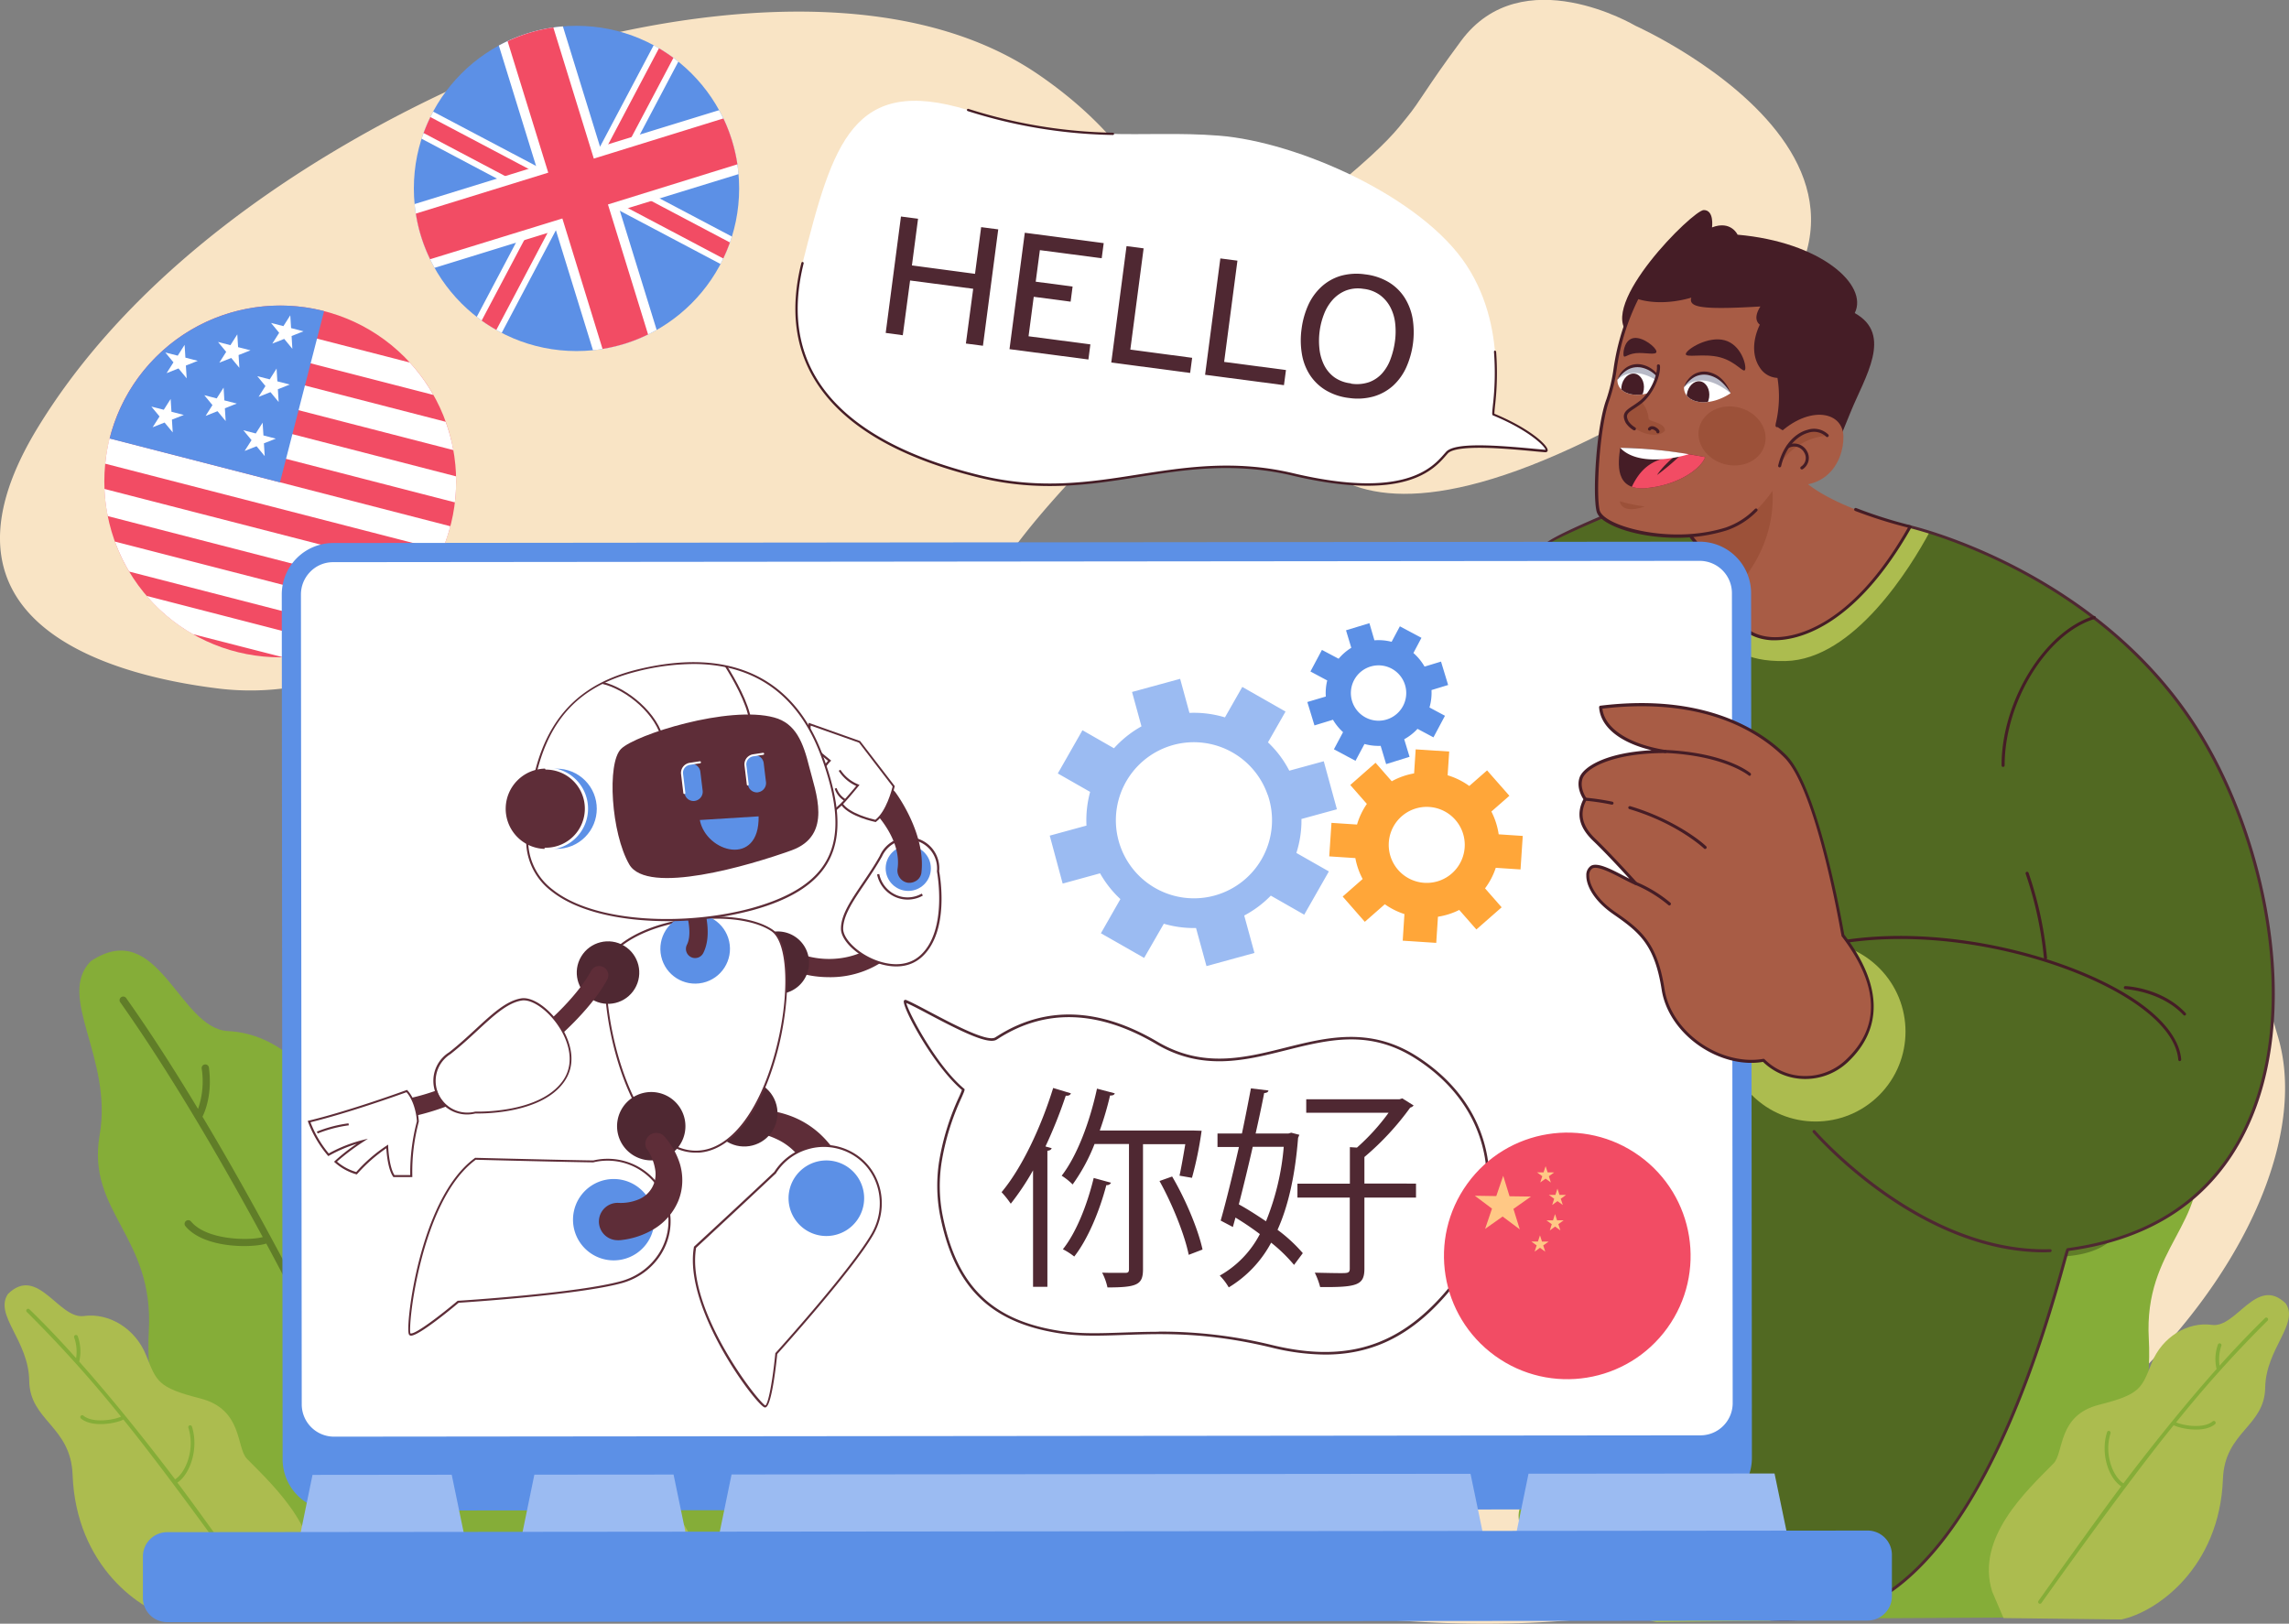
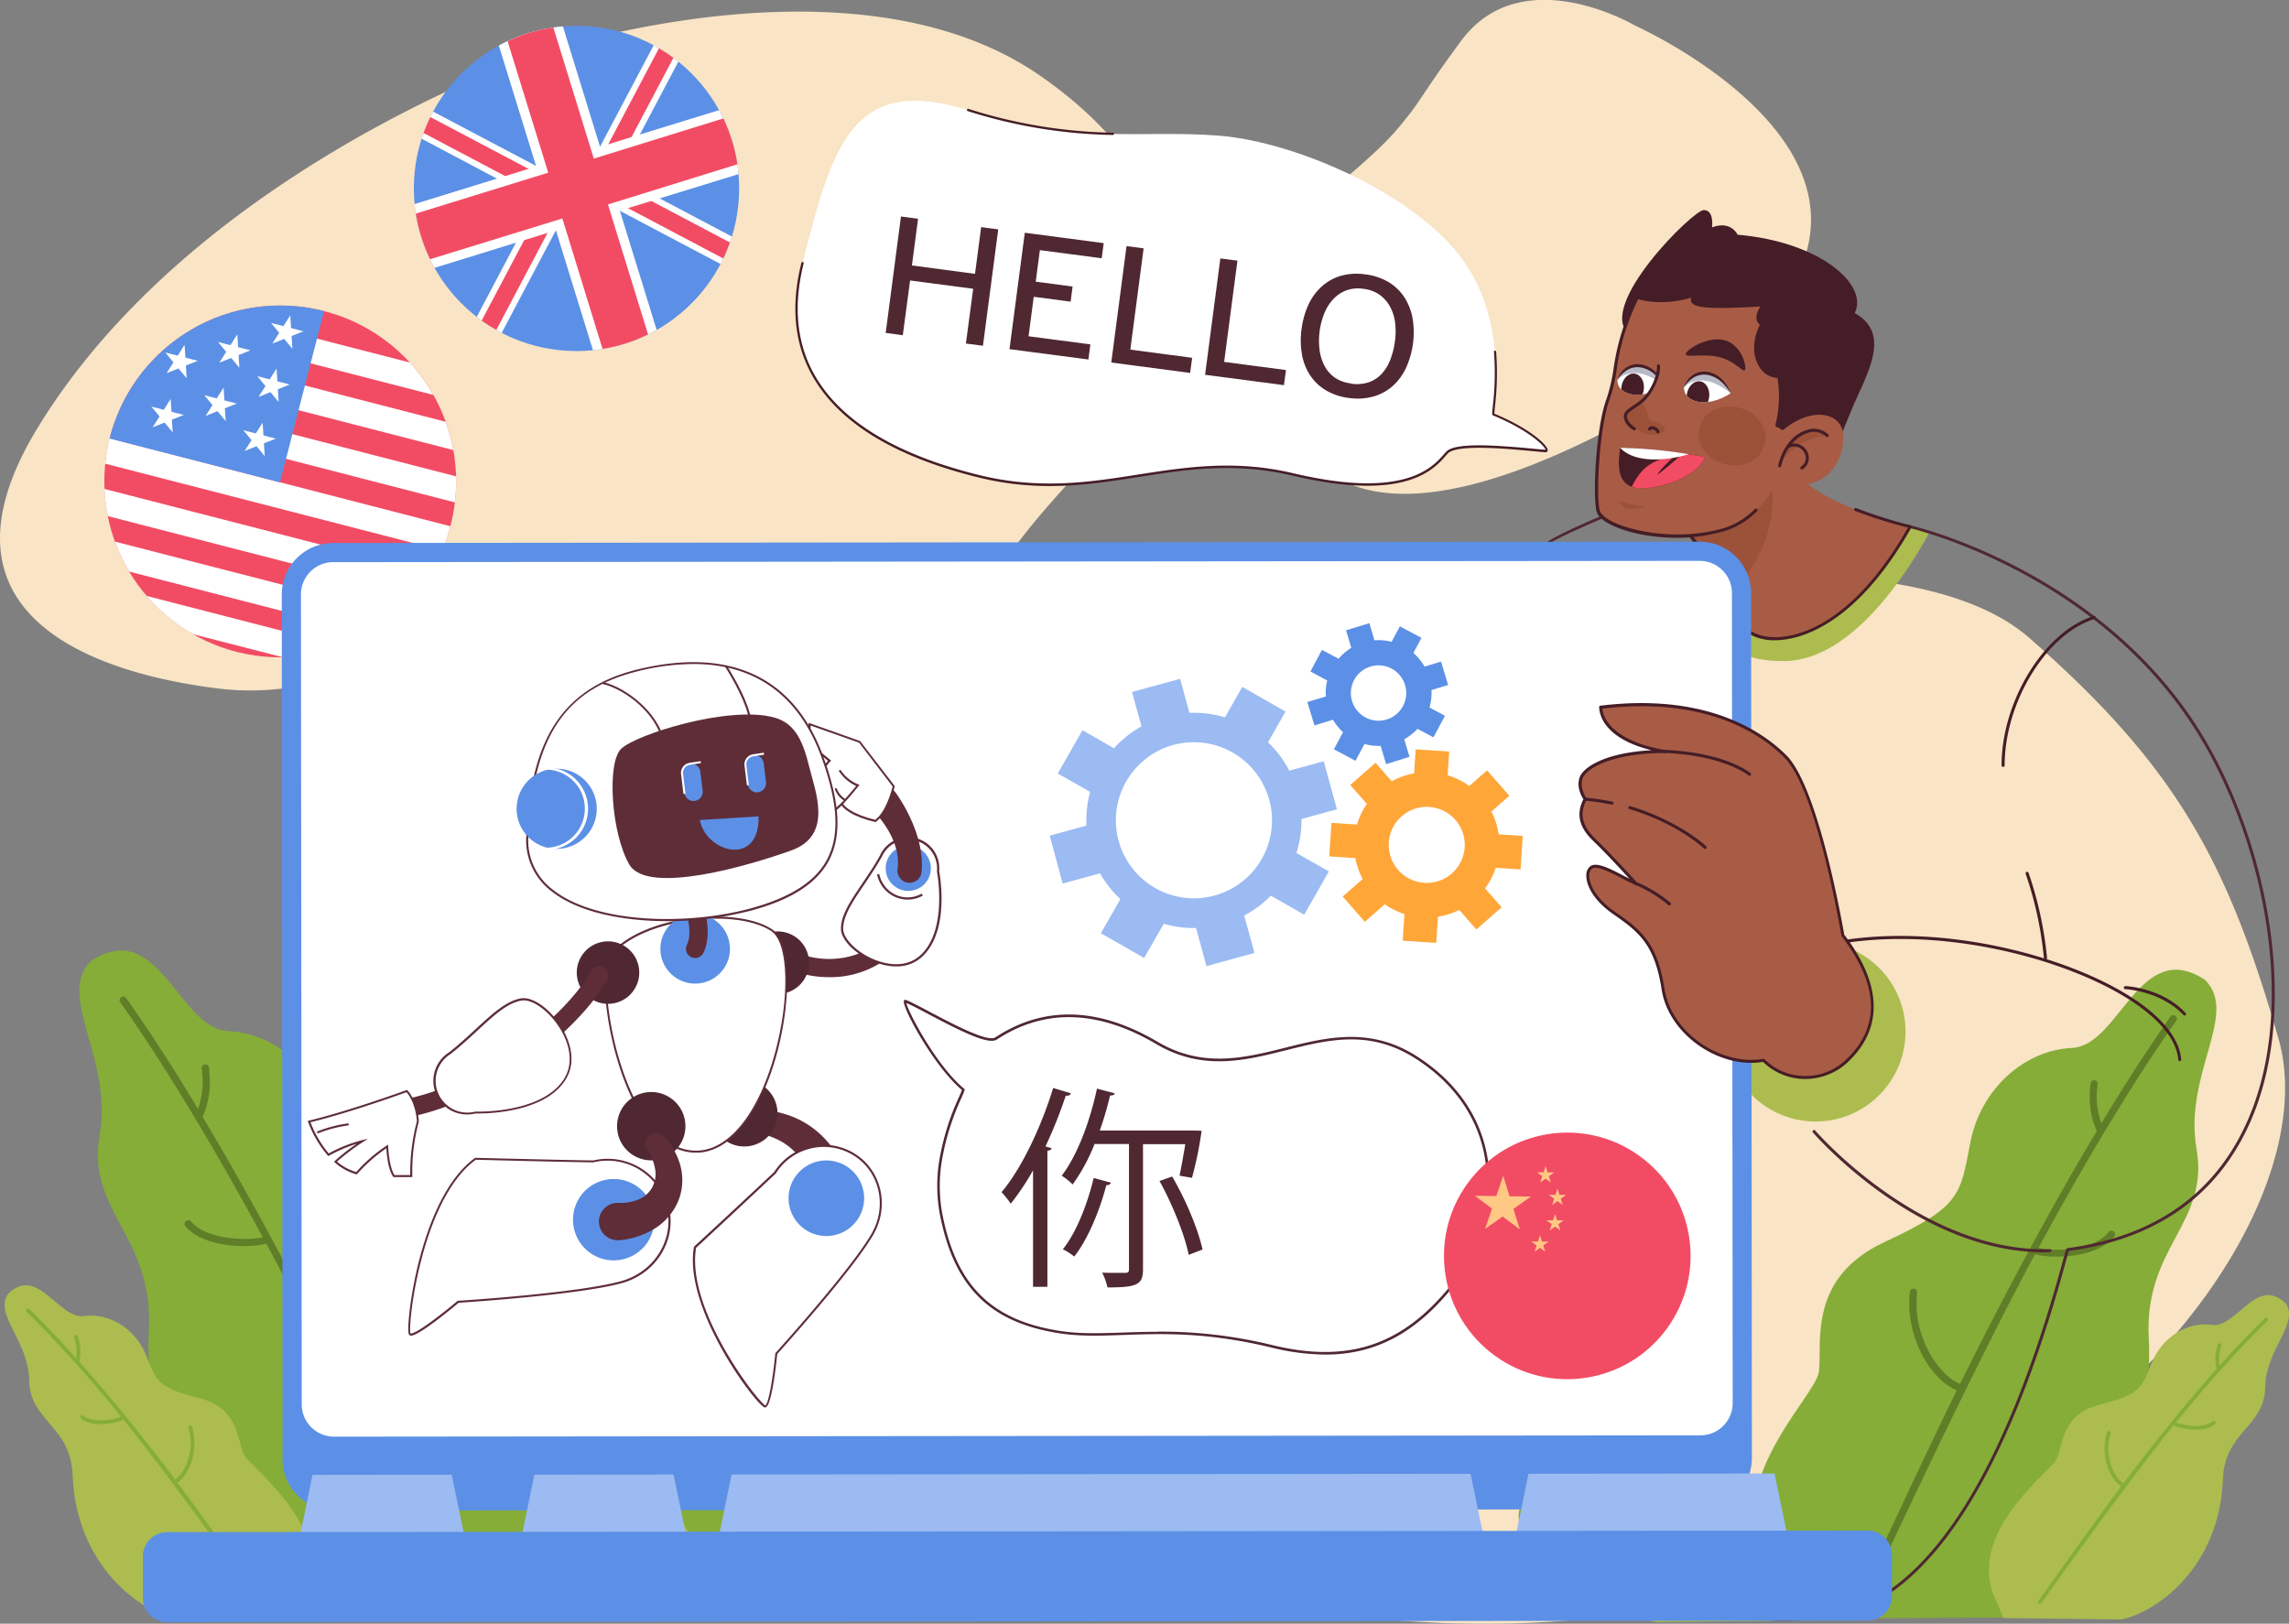
<svg xmlns="http://www.w3.org/2000/svg" viewBox="0 0 626.82 444.71">
  <rect x="0" y="0" width="626.82" height="444.71" fill="#808080" stroke="none" />
  <defs>
    <clipPath id="a">
      <path d="M473.91,107.7c-1.89-4.15-5.52-6.12-8.6-5.35a6.4,6.4,0,0,0-4.17,3.76C461.18,110.45,467.7,111.8,473.91,107.7Z" fill="#fff" />
    </clipPath>
    <clipPath id="b">
      <path d="M455.66,105.66c-1.89-4.15-5.51-6.11-8.59-5.35a6.37,6.37,0,0,0-4.17,3.77C442.94,108.41,449.46,109.76,455.66,105.66Z" fill="#fff" />
    </clipPath>
  </defs>
  <g style="isolation:isolate">
    <g data-name="Layer 2">
      <path d="M79.84,188.23a72.69,72.69,0,0,1-19.15.45c-26.51-3.09-84.15-16.2-50.35-71.56C53.47,46.49,146.69,14.89,146.69,14.89S233-14.85,284.44,20.47C296.3,28.6,304.77,37.34,310.77,46c14.94,21.46,12.41,55.63-5.24,73-21.69,21.37-52.79,56.23-30.83,61.33,32,7.43,115.48-11.15,115.48-11.15s125.23-29.74,165.57,5.57S610,236.08,623.93,284.41s-52.87,141.27-180.88,158-261.57-63.19-261.57-63.19S99.39,323.44,137,286.27c12.82-12.69,19-26.45,21.57-39.08,4.69-23-5.87-46.62-23.22-52.24C120.4,190.13,99.26,185.32,79.84,188.23Z" fill="#f9e4c5" />
      <path d="M368,49.19C343.79,69.56,351.76,105,351.76,105s-.14,63.64,100.56,6.33-4.5-104.29-4.5-104.29-31-18.42-47.72,4.16c-10,13.52-11,16.28-14.92,21.06C382.57,35.5,379.89,39.17,368,49.19Z" fill="#f9e4c5" />
      <path d="M209.59,442.91c-37.42,3-34-21.41-23.6-25.28-14.16-13.16-13.56-26.88-4.34-31.6s25.89,21.79,25.38,36.44C214.19,408.9,221.29,425.89,209.59,442.91Z" fill="#85ad38" />
      <path d="M113,360.49c7.69-7.51,13.08,6.61,19.54,5.69s13.25,3.24,16,10,2.86,8.36,14,11.16,9.23,12.68,12.08,15.57c7.06,7.17,20.73,19.69,16.27,33.94l-2.95,5.93-36.29.34c-9.37-1.93-21.07-12.6-22-36.1-.47-12.57-11-13.83-11.2-24.21S109.37,365.94,113,360.49Z" fill="#acbc4f" />
      <path d="M160.4,394.66a.48.48,0,0,0-.6-.31.48.48,0,0,0-.32.6c1.81,5.78-.81,11.68-3.42,13.3-6.53-8.61-15.42-19.9-24.7-30.33a11.31,11.31,0,0,0-.37-6.53.49.49,0,0,0-.61-.31.49.49,0,0,0-.31.61,11.16,11.16,0,0,1,.5,5.34c-4-4.46-8.06-8.75-12-12.58a.48.48,0,0,0-.67.7,321.26,321.26,0,0,1,24.25,26.93c-1.58.78-7.18,1.82-9.7-.26a.48.48,0,0,0-.61.74c2.81,2.34,8.54,1.33,10.62.42l.3-.15c12.86,15.81,34.91,46.93,35.07,47.15a.47.47,0,0,0,.59.17l.08,0a.48.48,0,0,0,.12-.67c-.1-.14-16-22.54-21.95-30.4C159.9,407,162.21,400.45,160.4,394.66Z" fill="#85ad38" />
      <path d="M443.72,442.7c-19.26,2.12-23.15-10.19-17.23-14.06-10.67-6.21-13.19-14.48-8.11-18.71s19.18,9.94,20.92,19.14C441.86,419.61,453.9,441.45,443.72,442.7Z" fill="#85ad38" />
      <path d="M409.92,360.49c7.69-7.51,13.08,6.61,19.54,5.69s13.25,3.24,16,10,2.85,8.36,14,11.16,9.23,12.68,12.08,15.57c7,7.17,20.73,19.69,16.27,33.94l-3,7.06-31.22.36c-9.37-1.92-26.07-13.75-26.94-37.25-.47-12.57-11-13.83-11.21-24.21S406.27,365.94,409.92,360.49Z" fill="#acbc4f" />
      <path d="M457.3,394.66a.49.49,0,0,0-.61-.31.48.48,0,0,0-.31.6c1.8,5.78-.82,11.68-3.42,13.3-6.53-8.61-15.43-19.9-24.7-30.33a11.26,11.26,0,0,0-.38-6.53.49.49,0,0,0-.61-.31.48.48,0,0,0-.3.61,11.16,11.16,0,0,1,.5,5.34c-4-4.46-8.06-8.75-12-12.58a.48.48,0,1,0-.67.7A319.44,319.44,0,0,1,439,392.08c-1.57.78-7.18,1.82-9.69-.26a.49.49,0,0,0-.68.06.48.48,0,0,0,.07.68c2.81,2.34,8.54,1.33,10.61.42l.31-.15c12.86,15.81,34.91,46.93,35.07,47.15a.47.47,0,0,0,.59.17l.08,0a.48.48,0,0,0,.12-.67c-.1-.14-16-22.54-21.95-30.4C456.8,407,459.11,400.45,457.3,394.66Z" fill="#85ad38" />
      <path d="M286.49,443c-6.59.45-14.36,2.2-18.43-.22-11.27-6.7-10.65-23.55-3.09-26.38-14.06-13.06-15.06-26.47-5.91-31.15s25.7,21.63,25.2,36.17C291.36,408,298.1,426.13,286.49,443Z" fill="#85ad38" />
      <path d="M301.42,444c-16,1.09-20.34-15-13.72-17.5-9.05-8.4-9.69-17-3.8-20s16.53,13.92,16.2,23.27C304.67,421.07,308.89,433.13,301.42,444Z" fill="#acbc4f" />
      <path d="M268.53,443.19c8.12-27.47-7-47.51-17.74-39.39-4.31-23-17.49-32.81-28.29-26.42S228.07,418,243.41,427c-14.25-1.12-11.36,12.07,5.79,16.43C254.36,444.72,260.88,443.7,268.53,443.19Z" fill="#acbc4f" />
      <path d="M603.89,268.43c-18-12-23.39,18-36.52,18.59s-25,11.38-27.79,25.8-2.51,17.61-23.46,27.33-17.2,27.21-18,35.33S465,409.67,487,443.35l71.54-.38c17.81-7.33,31.33-51,29.89-76.24s16.63-31.5,13.07-52.07S613.15,277.84,603.89,268.43Z" fill="#85ad38" />
      <path d="M523,353.81a1,1,0,0,1,1.07-.86A1,1,0,0,1,525,354c-1.4,12.1,6,22.79,11.75,25,9.68-19.47,23-45.15,37.46-69.25-.72-1.43-2.65-6.07-1.71-13.06a1,1,0,0,1,1.09-.83,1,1,0,0,1,.83,1.09,22.21,22.21,0,0,0,1,10.74c6.24-10.33,12.66-20.34,19.05-29.39a1,1,0,0,1,1.58,1.12c-13.1,18.55-26.32,41.14-37.83,62.36,3.41,1,14.88.92,19.07-4.14a1,1,0,1,1,1.49,1.24c-4.69,5.67-16.4,5.83-20.84,4.81-.24-.06-.46-.12-.66-.19-19.49,36.11-46.85,95.69-47.08,96.2a1,1,0,0,1-1.1.55l-.19-.07a1,1,0,0,1-.48-1.28c.14-.31,18.64-40.37,27.43-58.13C528.62,377.91,521.62,365.92,523,353.81Z" fill="#607d28" />
      <path d="M625.92,357c-7.95-7.76-13.51,6.82-20.19,5.87s-13.68,3.35-16.48,10.35-3,8.64-14.44,11.53-9.54,13.1-12.48,16.08c-7.28,7.4-21.41,20.34-16.8,35.06l3.12,7.28,32.26.38c9.67-2,26.91-14.2,27.82-38.48.48-13,11.4-14.29,11.57-25S629.68,362.58,625.92,357Z" fill="#acbc4f" />
      <path d="M577,392.24a.49.49,0,0,1,.62-.32.5.5,0,0,1,.33.62c-1.87,6,.84,12.06,3.53,13.73,6.74-8.89,15.93-20.55,25.51-31.32a11.76,11.76,0,0,1,.39-6.75.5.5,0,0,1,.94.32,11.49,11.49,0,0,0-.51,5.51c4.13-4.61,8.33-9,12.41-13a.5.5,0,1,1,.7.71,330.93,330.93,0,0,0-25,27.82c1.63.81,7.42,1.89,10-.27a.5.5,0,0,1,.7.07.49.49,0,0,1-.06.7c-2.91,2.41-8.83,1.37-11,.43l-.31-.15c-13.29,16.33-36.06,48.47-36.22,48.7a.5.5,0,0,1-.61.17l-.09-.05a.51.51,0,0,1-.12-.69c.1-.15,16.54-23.29,22.67-31.4C577.49,404.93,575.11,398.22,577,392.24Z" fill="#85ad38" />
      <path d="M24.86,263.25c18.56-12.31,24.08,18.52,37.6,19.15S88.17,294.11,91.07,309s2.58,18.13,24.15,28.13,17.71,28,18.57,36.38,34.11,35.2,11.38,69.87L71.51,443c-18.33-7.54-32.24-52.46-30.76-78.49S23.62,332,27.29,310.85,15.33,273,24.86,263.25Z" fill="#85ad38" />
      <path d="M108.12,351.16a1,1,0,1,0-2,.23c1.44,12.46-6.18,23.46-12.11,25.75-10-20.05-23.71-46.48-38.56-71.3.73-1.47,2.72-6.25,1.76-13.45a1,1,0,0,0-1.13-.85,1,1,0,0,0-.85,1.12,22.9,22.9,0,0,1-1,11.06c-6.42-10.64-13-20.94-19.61-30.26A1,1,0,1,0,33,274.61c13.49,19.11,27.1,42.36,38.95,64.21-3.51,1-15.32.94-19.63-4.27a1,1,0,0,0-1.54,1.28c4.83,5.84,16.89,6,21.45,4.95a6.43,6.43,0,0,0,.68-.19c20.08,37.17,48.24,98.52,48.48,99a1,1,0,0,0,1.13.56,1.06,1.06,0,0,0,.19-.06,1,1,0,0,0,.5-1.33C123,438.48,104,397.24,94.93,379,102.36,376,109.56,363.63,108.12,351.16Z" fill="#607d28" />
      <path d="M2.18,354.39c8.18-8,13.91,7,20.79,6.05s14.08,3.44,17,10.65S43,380,54.8,383s9.82,13.49,12.84,16.56c7.51,7.62,22,20.94,17.3,36.09l-3.21,7.5-33.21.39c-10-2.05-27.71-14.62-28.64-39.61C19.38,390.52,8.14,389.18,8,378.15S-1.7,360.19,2.18,354.39Z" fill="#acbc4f" />
      <path d="M52.57,390.73a.53.53,0,0,0-.65-.34.51.51,0,0,0-.33.64c1.92,6.15-.87,12.42-3.64,14.14C41,396,31.55,384,21.69,372.92a12.08,12.08,0,0,0-.4-6.94.52.52,0,0,0-.65-.33.52.52,0,0,0-.33.65,11.62,11.62,0,0,1,.53,5.68c-4.25-4.75-8.57-9.31-12.78-13.38a.51.51,0,0,0-.71.74A340.62,340.62,0,0,1,33.13,388c-1.67.83-7.63,1.94-10.3-.28a.51.51,0,0,0-.72.07.52.52,0,0,0,.06.72c3,2.49,9.09,1.42,11.29.45l.33-.16c13.67,16.81,37.12,49.9,37.29,50.14a.5.5,0,0,0,.62.17l.09,0a.51.51,0,0,0,.13-.71c-.11-.15-17-24-23.34-32.33C52,403.79,54.49,396.88,52.57,390.73Z" fill="#85ad38" />
      <path d="M423.1,123.55c-5.41-.4-24-2.77-26.89.46s-9.88,13.58-42.19,6-53,8.56-85.74.55-56.86-25.43-48.53-58.41,13.8-51.67,45.38-42,46.9,5.3,68.62,7S389.44,54,401.64,72.72s6.56,40.66,7.36,40.83C420.39,118.26,425,123.69,423.1,123.55Z" fill="#fff" />
      <path d="M304.83,36.35a.3.3,0,0,1,.24.31.31.31,0,0,1-.32.31A138.41,138.41,0,0,1,265,30.42a.31.31,0,0,1-.2-.39.31.31,0,0,1,.39-.21,137.73,137.73,0,0,0,39.55,6.53Z" fill="#451d26" />
      <path d="M409.46,96.06a.31.31,0,0,1,.24.28,77.57,77.57,0,0,1-.31,14.89c-.09.92-.18,1.79-.16,2.09,10,4.16,14.88,8.85,14.58,10.11,0,.11-.15.47-.73.43-.81-.06-1.93-.16-3.24-.29-6.82-.64-21-2-23.4.65l-.47.53c-3.33,3.83-11.14,12.81-42,5.52-16-3.77-29.31-1.66-42.23.37-13.24,2.09-26.92,4.24-43.52.19-22.57-5.51-37.78-14.58-45.23-27-5.41-9-6.59-19.69-3.53-31.84a.32.32,0,0,1,.38-.23.31.31,0,0,1,.23.38c-3,12-1.86,22.54,3.46,31.37,7.35,12.22,22.44,21.19,44.84,26.66,16.47,4,30.1,1.88,43.28-.2,13-2,26.4-4.15,42.47-.36,30.51,7.21,38.14-1.57,41.4-5.32l.48-.54c2.38-2.64,13.6-1.82,23.92-.85,1.31.12,2.42.23,3.23.29h.08c-.06-.81-4.29-5.25-14.33-9.4h0c-.37-.08-.32-.48-.1-2.67a76.47,76.47,0,0,0,.31-14.78.31.31,0,0,1,.29-.33A.27.27,0,0,1,409.46,96.06Zm-.31,17.23a.19.19,0,0,0-.09,0Zm14.1,9.94Z" fill="#451d26" />
      <path d="M242.54,91.18l4.18-31.88,4.68.61L249.72,72.7,267,75l1.68-12.79,4.68.61-4.19,31.88-4.67-.61,2-15-17.28-2.27-2,15Z" fill="#4f2832" />
      <path d="M280.63,63.75l21.61,2.84-.55,4.14-16.93-2.22-1.14,8.64,10.1,1.33-.54,4.14-10.1-1.33L281.66,92.1l16.93,2.22-.54,4.14-21.61-2.83Z" fill="#4f2832" />
      <path d="M304.31,99.29l4.18-31.88,4.68.61-3.64,27.73L326.46,98l-.55,4.14Z" fill="#4f2832" />
      <path d="M330,102.65l4.18-31.87,4.68.61-3.64,27.73,16.93,2.23-.55,4.14Z" fill="#4f2832" />
      <path d="M369.42,109a16,16,0,0,1-6.47-2.18,13.53,13.53,0,0,1-4.29-4.19,15.15,15.15,0,0,1-2.16-5.74,22.56,22.56,0,0,1-.08-6.78,23,23,0,0,1,1.82-6.53,15.44,15.44,0,0,1,3.58-5,13.49,13.49,0,0,1,5.23-3,16,16,0,0,1,6.81-.43,16.17,16.17,0,0,1,6.48,2.17,13.38,13.38,0,0,1,4.31,4.22,15.76,15.76,0,0,1,2.19,5.76,23.66,23.66,0,0,1-1.75,13.32,15.53,15.53,0,0,1-3.59,5,13.66,13.66,0,0,1-5.26,2.94A16.2,16.2,0,0,1,369.42,109Zm.51-3.93a10.33,10.33,0,0,0,5-.41,8.85,8.85,0,0,0,3.57-2.43,12,12,0,0,0,2.29-3.91A22.47,22.47,0,0,0,382,93.43a20.11,20.11,0,0,0,.06-4.84,12.41,12.41,0,0,0-1.29-4.38,9.83,9.83,0,0,0-2.83-3.36,9.45,9.45,0,0,0-4.59-1.74,9.28,9.28,0,0,0-4.87.5,9.71,9.71,0,0,0-3.56,2.52,12.76,12.76,0,0,0-2.35,3.9,19.83,19.83,0,0,0-1.2,4.69,20.1,20.1,0,0,0-.05,4.84,13.06,13.06,0,0,0,1.26,4.4,9.31,9.31,0,0,0,2.79,3.35A9.52,9.52,0,0,0,369.93,105Z" fill="#4f2832" />
      <circle cx="157.87" cy="51.61" fill="#5c90e6" r="44.54" />
      <path d="M200.42,64.79,168.35,47.86,164.57,55,197.31,72.3A45.18,45.18,0,0,0,200.42,64.79Z" fill="#fff" />
      <path d="M199.88,66.41,167.56,49.34l-2.21,4.18,32.71,17.27A46.45,46.45,0,0,0,199.88,66.41Z" fill="#f24c64" />
      <path d="M130.56,86.78a44.52,44.52,0,0,0,6.83,4.38l19.17-36.31-7.14-3.78Z" fill="#fff" />
      <path d="M135.92,90.35l19.16-36.29-4.18-2.21-19,35.95A45.1,45.1,0,0,0,135.92,90.35Z" fill="#f24c64" />
      <path d="M115.46,38,144.93,53.6l3.77-7.15L118.62,30.57A44.63,44.63,0,0,0,115.46,38Z" fill="#fff" />
      <path d="M116,36.43l29.71,15.69,2.21-4.18L117.86,32.06A46.58,46.58,0,0,0,116,36.43Z" fill="#f24c64" />
      <path d="M179,12.4,163.4,41.91l7.15,3.78,15.21-28.81A44.18,44.18,0,0,0,179,12.4Z" fill="#fff" />
      <path d="M180.45,13.22,164.88,42.7l4.18,2.2,15.35-29.06A46.74,46.74,0,0,0,180.45,13.22Z" fill="#f24c64" />
      <path d="M154.14,7.23a44.51,44.51,0,0,0-17.54,5.24L146.84,45.6,113.53,55.89a45,45,0,0,0,1.79,8.87,44.55,44.55,0,0,0,3.68,8.6l33.24-10.27,10.14,32.83a44.16,44.16,0,0,0,17.44-5.56L169.73,57.69l32.51-10a45.18,45.18,0,0,0-1.81-9.18,44.73,44.73,0,0,0-3.53-8.33L164.32,40.2Z" fill="#fff" />
      <path d="M151.52,7.52A44.47,44.47,0,0,0,139,11.29l11.13,36L113.87,58.5a43.89,43.89,0,0,0,1.45,6.26A45.47,45.47,0,0,0,117.78,71L154,59.84l11,35.73a46.88,46.88,0,0,0,6-1.4,45.16,45.16,0,0,0,6.47-2.57L166.48,56,201.93,45a45.3,45.3,0,0,0-1.5-6.56,43.92,43.92,0,0,0-2.34-6l-35.48,11Z" fill="#f24c64" />
-       <path d="M466.64,288.23c.87,28-61.23,164.6,31,154.75,46.82-1.78,67.85-100.63,68.65-100.73,71-9.5,64.27-93.94,37-139.85C575.68,156,523,144.27,523,144.27l-69.09-8.87s-30.66,12.26-30.66,14,48.61,121.31,48.61,121.31Z" fill="#516922" />
      <path d="M477.06,158.62h0l.08-.07Z" fill="#e4acd1" />
      <path d="M523,144.27l-13.77-1.77-32.19,16.12-.17.13c-6.83,5.72-10.81,22.79,12.07,22.3,18.86-.4,34.35-25.86,39.44-35.29C525,144.71,523,144.27,523,144.27Z" fill="#acbc4f" />
      <path d="M488.68,443.88c-14.06,0-24.68-4.06-31.65-12.12-19.95-23.09-7-73.31,2.42-110,3.75-14.56,7-27.13,6.79-33.54a.28.28,0,0,1,0-.13l5.22-17.38c-5.23-12.86-48.59-119.55-48.59-121.33s19.37-9.77,30.91-14.38a.34.34,0,0,1,.2,0l69.09,8.87c.57.13,53.17,12.29,80.53,58.33,17.4,29.27,27,75.52,11.62,107.25-9.12,18.85-25.5,30-48.69,33.16-.15.45-.51,1.75-.95,3.35-21.64,79.21-48.89,96.69-67.94,97.42A85.71,85.71,0,0,1,488.68,443.88ZM467,288.29c.18,6.54-2.91,18.53-6.81,33.7-9.4,36.49-22.27,86.47-2.59,109.24,8.19,9.49,21.64,13.31,39.95,11.35,18.81-.72,45.72-18.09,67.23-96.83,1.06-3.85,1.06-3.85,1.41-3.9,23-3.08,39.25-14.1,48.28-32.75,15.24-31.48,5.71-77.4-11.59-106.49-27.18-45.74-79.45-57.83-80-58l-69-8.85c-11.27,4.51-29.24,12.11-30.3,13.64.82,3.32,32,80.47,48.57,121.12a.34.34,0,0,1,0,.26Z" fill="#4f2832" />
      <circle cx="497.18" cy="282.54" fill="#acbc4f" r="24.63" transform="rotate(-45 497.174 282.544)" />
      <path d="M446,91.42c-8.81-7.68,17.63-33.89,20.56-33.89s2.26,4.75,2.26,4.75c5.2-2,7,2,7,2,22.82,2,35.92,13.78,32.08,21.47,10.62,5.87,2.71,17.62-1.13,27.11s-5.42,13.1-5.42,13.1S455.28,128.93,446,91.42Z" fill="#451d26" />
      <path d="M523,144.27s-24.4-5.76-31.18-14.91c-7.45-1.36-32.53,12.54-32.53,12.54a118.72,118.72,0,0,0,18.29,20.79C467.62,174.65,497.54,189.49,523,144.27Z" fill="#a85c45" />
      <path d="M482.17,131.24c.91-.32,1.8-.62,2.65-.87.54,2.31,3.23,16.53-9.22,30.45A118.09,118.09,0,0,1,459.37,142Z" fill="#9c5139" />
      <path d="M486,175.36l-.8,0c-4.52-.23-8.14-2.25-9.46-5.27-1-2.32-.55-5,1.28-7.33A121.1,121.1,0,0,1,459,142.13a.45.45,0,0,1,0-.34.43.43,0,0,1,.2-.26c1-.57,25.3-14,32.82-12.59a.42.42,0,0,1,.33.49.41.41,0,0,1-.48.34c-6.72-1.22-28.62,10.51-31.86,12.27a121.09,121.09,0,0,0,18,20.34.42.42,0,0,1,0,.58c-1.85,2.22-2.35,4.62-1.42,6.77,1.2,2.73,4.55,4.56,8.75,4.77,4.59.23,20.78-1.25,37.13-30A125.73,125.73,0,0,1,508,139.93a.42.42,0,0,1-.23-.55.41.41,0,0,1,.54-.23,123.82,123.82,0,0,0,14.84,4.71.42.42,0,0,1,.27.61C507.54,172.59,491.62,175.36,486,175.36Z" fill="#451d26" />
      <path d="M472.68,145c10.06-3.11,17.82-17.4,19.51-25.23,0,0-5.58-2.38-5.63-3.17a34.36,34.36,0,0,0,.47-13.46c-4.25.42-8.92-5.86-4.62-14.29,0,0-2.68-1.1.51-5.3-17.76,1.1-21.15.2-18.83-2.67-9.48,3-15.69.62-15.69.62-6.49,12.76-5.43,20.94-8.08,28s-3.84,25.6-2.69,30.42S457.6,149.67,472.68,145Z" fill="#a85c45" />
      <path d="M459.36,147.3c-7.62,0-14.81-1.62-19-4-1.83-1-2.89-2.14-3.16-3.27-1.14-4.74-.06-23.33,2.7-30.67a46.39,46.39,0,0,0,1.95-8.3A63.3,63.3,0,0,1,448,81.32a.41.41,0,0,1,.52-.2c.06,0,6.21,2.33,15.41-.63a.43.43,0,0,1,.48.16.44.44,0,0,1,0,.5c-.48.59-.65,1-.51,1.3.83,1.61,10.58,1.21,19,.69a.42.42,0,0,1,.4.22.43.43,0,0,1,0,.45c-1.48,2-1.58,3.11-1.41,3.74a1.43,1.43,0,0,0,.73.92.41.41,0,0,1,.24.24.45.45,0,0,1,0,.34c-2.13,4.16-2.22,8.36-.26,11.24a5,5,0,0,0,4.46,2.44.42.42,0,0,1,.45.36,32.6,32.6,0,0,1-.3,12.64,4.86,4.86,0,0,0-.16.85.42.42,0,1,1-.84,0,5,5,0,0,1,.18-1.08,31.78,31.78,0,0,0,.35-12,6,6,0,0,1-4.83-2.82c-2.09-3.06-2.07-7.43,0-11.76a2.29,2.29,0,0,1-.84-1.24c-.28-1,.07-2.27,1-3.74-14.8.89-18.16.23-18.9-1.2a1.45,1.45,0,0,1,0-1.22c-7.76,2.23-13.13.87-14.54.41a62.25,62.25,0,0,0-5.91,19.19,45.4,45.4,0,0,1-2,8.44c-2.65,7.08-3.75,25.64-2.67,30.18.21.88,1.17,1.83,2.76,2.74,5.44,3.1,19.29,5.89,31.76,2a20.41,20.41,0,0,0,8-5.09.43.43,0,0,1,.6,0,.41.41,0,0,1,0,.59,21.29,21.29,0,0,1-8.34,5.29A46.17,46.17,0,0,1,459.36,147.3Z" fill="#451d26" />
      <ellipse cx="474.28" cy="119.38" fill="#9c5139" rx="8" ry="9.27" transform="rotate(-75.13 474.305 119.373)" />
      <path d="M461.65,96.87c-.34,1.28,4.9-.2,9.39,1s6.52,4.61,6.86,3.32-1.14-6.78-5.63-8S462,95.58,461.65,96.87Z" fill="#451d26" />
-       <path d="M453.6,96.27c.12,1.15-3.16.2-5.65.46s-3.25,1.64-3.37.49.45-4.38,2.94-4.65S453.48,95.13,453.6,96.27Z" fill="#451d26" />
      <path d="M450.42,138.72a43.73,43.73,0,0,1-6.86-1.44C444.1,140.14,447.71,139.68,450.42,138.72Z" fill="#9c5139" />
      <path d="M485.9,120c8.7-9.21,18.75-7.69,18.9-.48S499.31,137,484,131.22C483.94,122.3,485.9,120,485.9,120Z" fill="#a85c45" />
      <path d="M487.35,127.6c2-8.81,9.63-11.79,13.06-8.26C493.38,119.72,488.24,125,487.35,127.6Z" fill="#9c5139" />
      <path d="M487.35,128h-.09a.42.42,0,0,1-.32-.5c1.38-5.94,5-9,8-9.77a5.63,5.63,0,0,1,5.75,1.31.42.42,0,0,1-.6.58,4.85,4.85,0,0,0-4.93-1.09c-2.74.77-6.13,3.58-7.42,9.16A.42.42,0,0,1,487.35,128Z" fill="#451d26" />
      <path d="M493.42,128.57a.44.44,0,0,1-.35-.18.43.43,0,0,1,.12-.59,2.8,2.8,0,0,0,.89-3.83,3.11,3.11,0,0,0-4.18-1.32.42.42,0,1,1-.34-.77,4,4,0,0,1,5.26,1.68,3.67,3.67,0,0,1-1.16,4.94A.44.44,0,0,1,493.42,128.57Z" fill="#451d26" />
      <path d="M473.91,107.7c-1.89-4.15-5.52-6.12-8.6-5.35a6.4,6.4,0,0,0-4.17,3.76C461.18,110.45,467.7,111.8,473.91,107.7Z" fill="#fff" />
      <g clip-path="url(#a)">
        <path d="M461.92,108c-.31,2.2.81,4.18,2.49,4.42s3.31-1.36,3.62-3.56-.8-4.19-2.49-4.42S462.23,105.83,461.92,108Z" fill="#451d26" />
      </g>
      <g style="mix-blend-mode:multiply">
        <path d="M465.31,102.35c3.08-.77,6.71,1.2,8.6,5.35-8.43-6.78-12.77-1.59-12.77-1.59A6.4,6.4,0,0,1,465.31,102.35Z" fill="#b8bac7" />
      </g>
      <path d="M473.91,107.7a12.7,12.7,0,0,0-2.61-3.19,7.83,7.83,0,0,0-3.52-1.79,5.61,5.61,0,0,0-3.77.55,8,8,0,0,0-2.87,2.84,6.36,6.36,0,0,1,2.5-3.45,5.64,5.64,0,0,1,4.31-.75,7.5,7.5,0,0,1,3.77,2.16A9.69,9.69,0,0,1,473.91,107.7Z" fill="#451d26" />
      <path d="M455.66,105.66c-1.89-4.15-5.51-6.11-8.59-5.35a6.37,6.37,0,0,0-4.17,3.77C442.94,108.41,449.46,109.76,455.66,105.66Z" fill="#fff" />
      <g clip-path="url(#b)">
        <ellipse cx="446.95" cy="106.21" fill="#451d26" rx="4.03" ry="3.09" transform="rotate(-82 447.079 106.2)" />
      </g>
      <g style="mix-blend-mode:multiply">
        <path d="M447.07,100.31c3.08-.76,6.7,1.2,8.59,5.35-8.42-6.78-12.76-1.58-12.76-1.58A6.37,6.37,0,0,1,447.07,100.31Z" fill="#b8bac7" />
      </g>
      <path d="M455.66,105.66a12.49,12.49,0,0,0-2.61-3.19,7.84,7.84,0,0,0-3.51-1.79,5.58,5.58,0,0,0-3.78.56,8,8,0,0,0-2.86,2.84,6.32,6.32,0,0,1,2.5-3.45,5.52,5.52,0,0,1,4.3-.75,7.4,7.4,0,0,1,3.77,2.15A9.44,9.44,0,0,1,455.66,105.66Z" fill="#451d26" />
      <path d="M454.11,100.23c.23,2.8-2,7.79-5,10s-4.86,2.56-3.53,5.36c4.53,4.28,9.38,4,10.57,2,.77-1.36,3.19-13.35,2.43-18.25C458.14,96.69,455.55,96.74,454.11,100.23Z" fill="#a85c45" />
      <path d="M449.45,110a7.89,7.89,0,0,1,2,4.63c0,.9,4.42,1,4.5,3.27-1.27,1.84-6.07,1.84-10.37-2.23-1.33-2.8.53-3.1,3.54-5.36C449.22,110.19,449.33,110.07,449.45,110Z" fill="#9c5139" />
      <path d="M447.53,117.87a.43.43,0,0,1-.22-.06,6.5,6.5,0,0,1-2.12-2c-1.3-2.52,0-3.39,2-4.7.51-.34,1.08-.72,1.69-1.19,3-2.22,5.06-7.11,4.85-9.67a.41.41,0,0,1,.38-.45.42.42,0,0,1,.46.38c.23,2.83-2,8-5.18,10.41-.63.48-1.22.87-1.73,1.22-2,1.32-2.64,1.76-1.69,3.62a5.94,5.94,0,0,0,1.81,1.64.42.42,0,0,1,.14.58A.39.39,0,0,1,447.53,117.87Z" fill="#451d26" />
      <path d="M454,118.69a.42.42,0,0,1-.42-.44,1.88,1.88,0,0,0-1.09-.67.43.43,0,0,0-.45.18.43.43,0,0,1-.59.08.41.41,0,0,1-.08-.58c.5-.67,1.36-.7,2.25-.1.19.13,1.08.78.74,1.33A.42.42,0,0,1,454,118.69Z" fill="#451d26" />
      <path d="M596.92,290.63a.42.42,0,0,1-.42-.39c-.35-4.33-3.45-8.95-9-13.34-15.67-12.47-51.42-23.16-81.87-18.69a.4.4,0,0,1-.47-.35.42.42,0,0,1,.35-.48c30.67-4.5,66.71,6.29,82.51,18.87,5.7,4.54,8.91,9.35,9.28,13.92a.42.42,0,0,1-.39.45Z" fill="#451d26" />
      <path d="M598.23,278.14a.39.39,0,0,1-.3-.13c-6.16-6.58-15.82-7.09-15.92-7.09a.42.42,0,0,1,0-.84c.41,0,10.1.52,16.49,7.36a.41.41,0,0,1,0,.59A.39.39,0,0,1,598.23,278.14Z" fill="#451d26" />
      <path d="M548.53,210.05a.42.42,0,0,1-.42-.42c0-17.67,11.8-36.79,25.26-40.91a.41.41,0,0,1,.52.28.42.42,0,0,1-.28.52c-13.14,4-24.66,22.77-24.66,40.11A.42.42,0,0,1,548.53,210.05Z" fill="#451d26" />
      <path d="M560.13,262.82a.43.43,0,0,1-.42-.39,100,100,0,0,0-5-23.1.42.42,0,0,1,.26-.54.42.42,0,0,1,.53.26,101.55,101.55,0,0,1,5.06,23.32.42.42,0,0,1-.39.45Z" fill="#451d26" />
      <path d="M443.67,122.65c9.67-.09,22.82,2.43,23.27,2.57-1.15,3.15-7.27,7.63-16.09,8.46S443.11,126.76,443.67,122.65Z" fill="#451d26" />
      <path d="M450.85,133.68c8.81-.83,14.94-5.31,16.09-8.46-.2-.06-3-.61-6.87-1.18a2.28,2.28,0,0,0-.15.9,64.87,64.87,0,0,1-6.14,5.15s1-1.85,4.64-5c-6.26.54-9.43,3.73-11.56,8.25A9.14,9.14,0,0,0,450.85,133.68Z" fill="#f24c64" />
      <path d="M462.43,124.4a122.69,122.69,0,0,0-18.76-1.75C448.44,127.69,458.87,125.53,462.43,124.4Z" fill="#fff" />
      <path d="M559.86,343c-35,0-63.13-32.5-63.42-32.83a.4.4,0,0,1,.05-.56.39.39,0,0,1,.56,0c.29.34,29.1,33.51,64.35,32.53a.37.37,0,0,1,.41.39.4.4,0,0,1-.39.41Z" fill="#4f2832" />
      <circle cx="76.74" cy="131.87" fill="#f24c64" r="48.17" transform="rotate(-45 76.731 131.867)" />
      <path d="M81.54,98.6l37.12,9.56a48.62,48.62,0,0,0-6.44-8.87L83.29,91.84Z" fill="#fff" />
      <path d="M108.41,168.15,31.47,148.33a48,48,0,0,0,3.91,8.22L101,173.46A48.67,48.67,0,0,0,108.41,168.15Z" fill="#fff" />
      <path d="M78.24,111.44l45.9,11.83a48.7,48.7,0,0,0-2.1-7.75L80,104.68Z" fill="#fff" />
      <path d="M124.89,130.47,76.54,118l-1.74,6.77,49.76,12.82A47.47,47.47,0,0,0,124.89,130.47Z" fill="#fff" />
      <path d="M77.46,180A48.27,48.27,0,0,0,93.61,177L40.16,163.21a48.17,48.17,0,0,0,12.66,10.48Z" fill="#fff" />
      <path d="M113.51,163a47.52,47.52,0,0,0,4.38-6.09l-89.29-23a48.32,48.32,0,0,0,.9,7.44Z" fill="#fff" />
      <path d="M28.82,127l92.25,23.76a47.85,47.85,0,0,0,2.25-6.63L30,120.05A48.94,48.94,0,0,0,28.82,127Z" fill="#fff" />
      <path d="M30.09,119.85l-.06.26,46.64,12,12.08-46.9A48.18,48.18,0,0,0,30.09,119.85Z" fill="#5c90e6" />
      <polygon fill="#fff" points="79.49 86.36 79.71 89.86 83.11 90.74 79.85 92.03 80.06 95.53 77.83 92.82 74.57 94.11 76.45 91.15 74.22 88.45 77.61 89.32 79.49 86.36" />
      <polygon fill="#fff" points="75.74 100.94 75.95 104.44 79.35 105.32 76.09 106.61 76.31 110.11 74.07 107.4 70.81 108.69 72.69 105.73 70.46 103.03 73.86 103.9 75.74 100.94" />
      <polygon fill="#fff" points="71.92 115.76 72.14 119.26 75.53 120.14 72.27 121.42 72.49 124.92 70.26 122.22 66.99 123.51 68.88 120.55 66.64 117.84 70.04 118.72 71.92 115.76" />
      <polygon fill="#fff" points="50.55 94.45 50.77 97.95 54.16 98.83 50.9 100.12 51.12 103.62 48.88 100.91 45.62 102.2 47.5 99.24 45.27 96.54 48.67 97.41 50.55 94.45" />
      <polygon fill="#fff" points="46.73 109.27 46.95 112.77 50.34 113.65 47.08 114.93 47.3 118.43 45.07 115.73 41.8 117.02 43.69 114.06 41.45 111.36 44.85 112.23 46.73 109.27" />
      <polygon fill="#fff" points="64.98 91.58 65.2 95.08 68.6 95.95 65.33 97.24 65.55 100.74 63.32 98.04 60.06 99.33 61.94 96.37 59.7 93.66 63.1 94.54 64.98 91.58" />
      <polygon fill="#fff" points="61.23 106.16 61.44 109.66 64.84 110.53 61.58 111.82 61.8 115.32 59.56 112.62 56.3 113.91 58.18 110.95 55.95 108.24 59.34 109.12 61.23 106.16" />
      <path d="M465.67,413.37l-374.18.36a14.07,14.07,0,0,1-14.1-14.08l-.23-236.83a14.1,14.1,0,0,1,14.08-14.1l374.18-.36a14.1,14.1,0,0,1,14.1,14.08l.22,236.83a14.06,14.06,0,0,1-14.07,14.1Z" fill="#5c90e6" />
      <path d="M91.47,393.48a8.84,8.84,0,0,1-8.84-8.83l-.22-221.84a8.82,8.82,0,0,1,2.3-5.94,8.7,8.7,0,0,1,6.53-2.9l374.18-.36a8.84,8.84,0,0,1,8.85,8.83l.21,221.83a8.83,8.83,0,0,1-8.83,8.85Z" fill="#fff" />
      <polygon fill="#9bbbf2" points="402.69 403.65 200.33 403.84 195.1 429.28 407.97 429.08 402.69 403.65" />
      <polygon fill="#9bbbf2" points="184.45 403.86 146.33 403.89 141.1 429.33 189.72 429.29 184.45 403.86" />
      <polygon fill="#9bbbf2" points="123.7 403.91 85.58 403.95 80.35 429.39 128.97 429.34 123.7 403.91" />
      <polygon fill="#9bbbf2" points="485.94 403.57 418.57 403.63 413.35 429.07 491.22 429 485.94 403.57" />
      <path d="M511.41,443.85l-465.6.44a6.67,6.67,0,0,1-6.68-6.67v-11.3a6.67,6.67,0,0,1,6.67-6.68l465.6-.44a6.66,6.66,0,0,1,6.68,6.67v11.29a6.81,6.81,0,0,1-.42,2.36A6.69,6.69,0,0,1,511.41,443.85Z" fill="#5c90e6" />
      <path d="M248,274.25c4.47,1.76,21.37,12.21,24.68,10.24s18.78-13.76,44.12,1.18,46-12.12,71.17,4.07c27.31,17.6,21,47.53,11.29,60.4-13.1,17.34-28.1,24.16-50.95,18.64-28.45-6.86-43.33-1.57-58.3-3.93-19.07-3-28.53-12.88-32.3-32.3-3.41-17.6,6.67-33.79,6-34.14C255.34,291.43,246.42,273.63,248,274.25Z" fill="#fff" />
      <path d="M362.89,371a62.83,62.83,0,0,1-14.66-1.91c-17.67-4.27-29.83-3.84-40.56-3.46-6.46.22-12,.42-17.71-.48-19-3-28.74-12.74-32.59-32.58a43.21,43.21,0,0,1-.19-14.52,68.73,68.73,0,0,1,5.46-17.66,19.14,19.14,0,0,0,.77-1.86c-7.86-6.64-16.66-23.12-15.87-24.47a.48.48,0,0,1,.59-.18h0c1.3.52,3.65,1.76,6.37,3.2,6.3,3.33,15.81,8.37,18,7.07l.74-.46c13.11-8.29,27.82-7.74,43.74,1.64,12.37,7.29,23.84,4.42,34.92,1.64,11.5-2.88,23.39-5.85,36.25,2.44,10.54,6.79,17.16,16.24,19.13,27.34a45.09,45.09,0,0,1-7.74,33.56C388.91,364.42,377.47,371,362.89,371Zm-45.57-6.29a128.41,128.41,0,0,1,31.07,3.69c21.71,5.24,36.83-.29,50.59-18.51a44.33,44.33,0,0,0,7.61-33c-1.94-10.9-8.44-20.19-18.81-26.87-12.62-8.13-23.83-5.32-35.71-2.35-11.22,2.81-22.83,5.72-35.45-1.72-15.67-9.23-30.14-9.79-43-1.65-.29.19-.54.35-.75.47-2.34,1.39-9.84-2.37-18.68-7.05-2.49-1.32-4.66-2.47-6-3,.57,2.58,8.29,17.22,15.78,23.43.35.19.19.56-.7,2.58a67.89,67.89,0,0,0-5.4,17.47,42.13,42.13,0,0,0,.18,14.29c3.78,19.5,13.36,29.07,32,32,5.61.89,11.15.69,17.57.47C310.63,364.86,313.84,364.75,317.32,364.75ZM263.5,298.64a.27.27,0,0,0,.08.07Z" fill="#4f2832" />
      <path d="M282.89,320.54a70.77,70.77,0,0,1-6.1,9.14,27.87,27.87,0,0,0-2.52-3.16c5.51-6.57,10.79-17.7,14.13-28.54l4.86,1.47c-.23.58-.76.7-1.41.64A129.31,129.31,0,0,1,286.29,314l1.7.47c-.12.35-.41.64-1.17.7v37.27h-3.93ZM323,322c.47-2.17,1.05-5.45,1.58-8.62H313v34.23c0,4.22-1.52,5-9.73,5a16.08,16.08,0,0,0-1.46-4.05c1.46.06,2.87.06,4,.06h2.35c.76,0,1-.23,1-1V313.33h-9.43a50.17,50.17,0,0,1-6,11.08,16.47,16.47,0,0,0-3-2.4c4.22-5.45,7.68-14.65,9.67-23.85l4.87,1.29c-.12.4-.53.64-1.29.58a88.24,88.24,0,0,1-2.82,9.61H327l2.05.06a99.48,99.48,0,0,1-2.64,12.89Zm-18.75,1.93a1.25,1.25,0,0,1-1.29.65c-1.88,7.2-5.1,14.88-8.79,19.57a18.32,18.32,0,0,0-3.11-2c3.58-4.46,6.62-12,8.44-19.52Zm21.27,19.75c-1.11-5.51-4.51-13.95-8-20.22l3.46-1.23c3.69,6.27,7.15,14.53,8.32,20Z" fill="#4f2832" />
-       <path d="M353.59,310.23l2.23.58-.35.82c-.82,10.38-2.7,18.7-5.63,25.2a42.12,42.12,0,0,1,6.92,6.39l-2.4,3.22a42.68,42.68,0,0,0-6.27-6.09,31.74,31.74,0,0,1-11.61,12.25,15.87,15.87,0,0,0-2.46-3.23A27.66,27.66,0,0,0,345,338a78.47,78.47,0,0,0-6.68-4.52l-.71,2.58-3.34-1.76c1.47-5.15,3.29-12.6,5-20.15h-5.87v-3.7h6.69c.93-4.39,1.75-8.61,2.46-12.36l4.8.58c-.06.41-.41.65-1.17.71-.64,3.34-1.46,7.15-2.34,11.07h9Zm-10.54,3.87c-1.23,5.44-2.58,10.95-3.81,15.76,2.46,1.35,5,3,7.44,4.63a69.61,69.61,0,0,0,4.86-20.39Zm44.71,10.07V328H373.63v19.4c0,4.51-1.75,5.22-12.12,5.1a20.31,20.31,0,0,0-1.47-3.93c2.81.06,5.39.12,7,.12,2,0,2.58,0,2.58-1.23V328H355.29v-3.81h14.36v-10l1.94.12a58.9,58.9,0,0,0,8.67-9.55H357.7v-3.69h25.55l.76-.24,3.1,1.94a1.71,1.71,0,0,1-.93.58,75.5,75.5,0,0,1-12.55,13.54v7.26Z" fill="#4f2832" />
      <circle cx="429.19" cy="344" fill="#f24c64" r="33.77" transform="rotate(-54.16 429.164 343.991)" />
      <polygon fill="#ffc885" points="423.25 319.39 423.8 321.1 425.6 321.11 424.14 322.16 424.69 323.87 423.24 322.81 421.78 323.86 422.34 322.15 420.89 321.09 422.69 321.1 423.25 319.39" />
      <polygon fill="#ffc885" points="426.49 325.55 427.05 327.26 428.85 327.26 427.4 328.32 427.96 330.03 426.5 328.97 425.05 330.03 425.6 328.32 424.14 327.27 425.94 327.26 426.49 325.55" />
      <polygon fill="#ffc885" points="425.83 332.52 426.39 334.23 428.19 334.22 426.74 335.28 427.3 336.99 425.85 335.94 424.4 337 424.94 335.29 423.49 334.24 425.28 334.23 425.83 332.52" />
      <polygon fill="#ffc885" points="411.64 322.03 413.37 327.64 419.24 327.72 414.44 331.1 416.18 336.71 411.48 333.19 406.68 336.58 408.57 331.02 403.87 327.5 409.74 327.59 411.64 322.03" />
      <polygon fill="#ffc885" points="421.71 338.34 422.26 340.05 424.06 340.06 422.6 341.11 423.15 342.82 421.7 341.75 420.24 342.81 420.8 341.1 419.35 340.04 421.15 340.04 421.71 338.34" />
      <path d="M504.65,256.17c-.2-1-6.73-40-15.77-49s-25.57-16.53-50.56-13.46c.39,6.35,8.08,10.57,17.69,12.11-15.19,0-22.11,4.42-23.07,7.31s1.15,5.76,1.15,5.76c-1.73,3.27-1.92,6.93,2.5,11.15s11.35,11.92,11.35,11.92c-3.66-1.53-10-5.76-12.12-4.42s-1.34,7.31,6.16,12.5,11.53,8.65,13.45,21,16,21.53,27.49,19.42l.13.12a16,16,0,0,0,6.83,4,16.49,16.49,0,0,0,15.74-3.81C517.32,279.78,512.75,266.77,504.65,256.17Z" fill="#a85c45" />
      <path d="M494.33,295.52a16.57,16.57,0,0,1-11.55-4.69c-5.68,1-12.3-.75-17.75-4.62s-9.11-9.4-10-15.17c-1.92-12.28-6.08-15.7-13.28-20.68-5.5-3.81-7.4-8-7.35-10.58a3,3,0,0,1,1.21-2.61c1.73-1.1,5.44.82,9,2.68l1.6.83c-2.25-2.47-6.75-7.33-9.91-10.35-3.89-3.72-4.75-7.36-2.7-11.43-.49-.75-1.94-3.3-1.06-5.92.93-2.8,6.94-6.83,19.73-7.5-8.75-2.13-14-6.4-14.37-11.76a.41.41,0,0,1,.36-.44c28.92-3.56,44.31,7,50.91,13.57,8,8.05,14.12,39.4,15.8,48.81a3.2,3.2,0,0,0,.06.34c10.44,13.69,10.74,25.79.87,35A17,17,0,0,1,494.33,295.52ZM482.92,290a.42.42,0,0,1,.3.12l.12.13a15.76,15.76,0,0,0,6.66,3.86,16.12,16.12,0,0,0,15.34-3.71c9.66-9,9.32-20.42-1-33.95a.51.51,0,0,1-.07-.17c0-.05,0-.2-.08-.44-1.66-9.36-7.7-40.5-15.57-48.37-6.46-6.46-21.5-16.76-49.82-13.38.62,5.39,7.19,9.71,17.31,11.33a.42.42,0,0,1,.34.45.41.41,0,0,1-.41.38c-14.81,0-21.77,4.3-22.67,7s1.07,5.36,1.09,5.39a.41.41,0,0,1,0,.44c-1.26,2.38-2.37,6.07,2.42,10.65,4.38,4.2,11.3,11.87,11.36,11.94a.41.41,0,0,1,0,.52.42.42,0,0,1-.5.15c-1-.44-2.24-1.07-3.53-1.74-3.06-1.59-6.87-3.56-8.19-2.72a2.24,2.24,0,0,0-.83,1.93c0,2.29,1.76,6.25,7,9.88,7.39,5.11,11.66,8.62,13.63,21.23.87,5.55,4.39,10.88,9.67,14.63S477.33,291,482.85,290Z" fill="#451d26" />
      <path d="M479.14,212.5a.39.39,0,0,1-.27-.1c-.07-.05-6.63-5.45-22.88-6.18a.42.42,0,1,1,0-.83c16.57.75,23.11,6.15,23.38,6.38a.43.43,0,0,1,0,.59A.45.45,0,0,1,479.14,212.5Z" fill="#451d26" />
      <path d="M466.93,232.52a.4.4,0,0,1-.29-.12c-.07-.07-7.31-6.9-20.45-10.8a.42.42,0,0,1-.28-.52.43.43,0,0,1,.52-.28c11.37,3.38,19,9.23,20.8,11a.42.42,0,0,1,0,.59A.44.44,0,0,1,466.93,232.52Z" fill="#451d26" />
      <path d="M441.43,220.38h-.08a61.9,61.9,0,0,0-7.29-1.08.42.42,0,0,1,.07-.83,63.62,63.62,0,0,1,7.39,1.1.41.41,0,0,1,.32.49A.41.41,0,0,1,441.43,220.38Z" fill="#451d26" />
      <path d="M457.17,248a.48.48,0,0,1-.28-.1,35.69,35.69,0,0,0-9.1-5.56.41.41,0,0,1-.24-.53.4.4,0,0,1,.53-.25,36.2,36.2,0,0,1,9.36,5.7.42.42,0,0,1,0,.59A.4.4,0,0,1,457.17,248Z" fill="#451d26" />
      <path d="M226.74,267.63A25.94,25.94,0,0,0,245,260.77a2.51,2.51,0,0,0-3.45-3.66c-8.31,7.83-20,5.71-23.54,3.51a2.51,2.51,0,1,0-2.67,4.25C217.61,266.34,221.85,267.59,226.74,267.63Z" fill="#5e2d38" />
      <path d="M256.88,238.63a8.2,8.2,0,0,0-15.69-4.07c-4.56,8.11-10.55,14.24-10.6,19.79s14.19,14.53,21.8,7.38S256.88,238.63,256.88,238.63Z" fill="#fff" />
      <path d="M238.75,263.19c-4.85-2.13-8.49-5.93-8.46-8.85,0-3.79,2.75-7.8,5.89-12.45,1.59-2.35,3.24-4.78,4.73-7.45a8.5,8.5,0,0,1,16.27,4.18c.22,1.12,2.93,16.27-4.58,23.33a10,10,0,0,1-2.65,1.8C245.66,265.73,240.87,264.11,238.75,263.19Zm2.7-28.48c-1.52,2.71-3.17,5.15-4.77,7.52-3.09,4.56-5.76,8.51-5.79,12.12,0,2.65,3.54,6.29,8.1,8.28,2.46,1.08,8.68,3.13,13.19-1.12,7.4-6.95,4.43-22.66,4.4-22.82v-.09A7.91,7.91,0,0,0,249.5,230a7.89,7.89,0,0,0-8.05,4.75Z" fill="#5e2d38" />
      <circle cx="248.72" cy="237.82" fill="#5c90e6" r="6.19" />
      <path d="M252,245.65a7.09,7.09,0,0,0,.72-.38l-.31-.52a7.81,7.81,0,0,1-7,.38,8.05,8.05,0,0,1-4.64-5.76l-.59.13a8.63,8.63,0,0,0,5,6.18A8.45,8.45,0,0,0,252,245.65Z" fill="#5e2d38" />
      <path d="M250.45,241.47a3.11,3.11,0,0,0,1.86-2.38c1.31-10.7-6.89-21.86-7.25-22.26-2.51-2.79-3.17-.66-4.31.43a4.71,4.71,0,0,0-1.42,5s7.58,7.47,6.47,15.59a3.39,3.39,0,0,0,2.62,3.89A3.33,3.33,0,0,0,250.45,241.47Z" fill="#5e2d38" />
      <path d="M205,260.6a8.56,8.56,0,1,0,11-4.94A8.55,8.55,0,0,0,205,260.6Z" fill="#4f2832" />
      <path d="M207.12,310.21a22.8,22.8,0,0,1,6.44,2.21,16.9,16.9,0,0,1,4.93,4,18,18,0,0,1,3.1,5.47,21.61,21.61,0,0,1,.86,3.08c.1.52.18,1,.24,1.55,0,.26.05.51.07.75l0,.35c0,.09,0,.26,0,.21a5.23,5.23,0,1,0,10.43-.72c0-.38-.07-.53-.11-.77l-.12-.63c-.08-.4-.17-.79-.27-1.18-.2-.77-.42-1.52-.68-2.26a30.67,30.67,0,0,0-1.83-4.3,27.17,27.17,0,0,0-5.7-7.46,24.66,24.66,0,0,0-7.94-4.85,29.86,29.86,0,0,0-8.7-1.79,3.2,3.2,0,0,0-.78,6.34Z" fill="#5e2d38" />
      <path d="M212.28,321.14A15.76,15.76,0,0,1,234,316.29c7.35,4.68,9.21,14.23,4.85,21.77-5.8,10-26.31,32.67-26.31,32.67s-1.45,14.83-3.11,14.47-22.12-26.35-19.16-43.58C207.05,326.11,212.28,321.14,212.28,321.14Z" fill="#fff" />
      <path d="M209.41,385.48c-2.2-.47-22.31-26.91-19.39-43.91l0-.1.07-.06c16-14.79,21.52-20.05,21.94-20.45a16.06,16.06,0,0,1,22.15-4.91c7.28,4.63,9.46,14.36,4.94,22.16-5.59,9.66-25,31.23-26.28,32.64-.17,1.76-1.38,13.37-3,14.51a.71.71,0,0,1-.21.11A.48.48,0,0,1,209.41,385.48Zm3.11-64.18,0,.05c-.06,0-5.41,5.14-21.9,20.42-1.49,9,3.39,20,7.77,27.71,5,8.81,10.42,15.2,11.18,15.44h0c.77-.23,2-6.56,2.74-14.21v-.09l.07-.07c.2-.23,20.55-22.73,26.27-32.62,4.36-7.53,2.27-16.92-4.75-21.38a15.42,15.42,0,0,0-11.67-2.05c-.37.09-.73.18-1.09.29A15.34,15.34,0,0,0,212.52,321.3Z" fill="#5e2d38" />
      <path d="M216.17,326a10.35,10.35,0,1,0,12.3-7.94A10.36,10.36,0,0,0,216.17,326Z" fill="#5c90e6" />
      <circle cx="203.82" cy="304.88" fill="#4f2832" r="9.1" transform="rotate(-53.77 203.848 304.9)" />
      <path d="M167.22,261.61c8.51-10.46,34.42-13.31,44.13-6.8s1,59.34-20,60.6S162.41,267.53,167.22,261.61Z" fill="#fff" />
      <path d="M173.58,301.86c-7.57-14.75-9.69-36.6-6.57-40.43,8.76-10.77,34.78-13.36,44.5-6.85,5.47,3.67,4.91,20.45,1.26,33.89-4.48,16.51-12.49,26.68-21.42,27.22l-.9,0C184,315.66,178.21,310.89,173.58,301.86Zm15.29-49.74c-9.57,1.32-17.59,4.93-21.43,9.66-3,3.73-.86,25.23,6.63,39.82,3.31,6.45,9,14,17.24,13.53,8.69-.52,16.51-10.54,20.93-26.8,4.13-15.21,3.66-30.14-1-33.29-3.26-2.18-8.55-3.38-14.65-3.43A53.92,53.92,0,0,0,188.87,252.12Z" fill="#5e2d38" />
      <path d="M169.13,306.77A9.36,9.36,0,1,0,180,299.24,9.36,9.36,0,0,0,169.13,306.77Z" fill="#4f2832" />
      <path d="M162.54,318.1A17,17,0,0,1,183,330.72c2.16,9.12-3.59,17.88-12.61,20.42-12,3.37-44.83,5.41-44.83,5.41s-12.25,10.34-13.26,8.81,2.74-36.92,18-48C154.78,318,162.54,318.1,162.54,318.1Z" fill="#fff" />
      <path d="M112,365.51c-.6-.91.21-10.46,2.86-20.63,2.45-9.39,7.07-21.83,15.18-27.71l.07-.06h.09c23.48.6,31.7.72,32.28.72a17.24,17.24,0,0,1,20.71,12.83c2.13,9-3.49,18.12-12.8,20.74-11.6,3.25-42.89,5.29-44.79,5.41-1.41,1.19-11.09,9.26-13.15,9h0A.61.61,0,0,1,112,365.51Zm50.57-47.15h-.06c-.08,0-8-.1-32.23-.72-7.92,5.81-12.46,18-14.88,27.29-2.78,10.63-3.37,19.57-3,20.28l.07,0c1.41.21,8.43-5.21,12.8-8.89l.07-.06h.09c.32,0,32.91-2.07,44.76-5.4,9-2.54,14.49-11.37,12.43-20.1a16.7,16.7,0,0,0-20.1-12.42Z" fill="#5e2d38" />
      <path d="M161.89,324.78a11.14,11.14,0,1,0,15.44,3.11A11.13,11.13,0,0,0,161.89,324.78Z" fill="#5c90e6" />
      <path d="M177.11,314.65a13.52,13.52,0,0,1,2.31,5.72,7.45,7.45,0,0,1-4.71,8.2,12.72,12.72,0,0,1-5.4.88,5.11,5.11,0,0,0-.38,10.22,5.88,5.88,0,0,0,.73,0l.16,0a22.16,22.16,0,0,0,9.3-3.08,16.37,16.37,0,0,0,6.66-7.76,15,15,0,0,0,1.05-5,15.65,15.65,0,0,0-.6-4.91,20.31,20.31,0,0,0-4.51-7.88,3,3,0,0,0-4.66,3.62Z" fill="#5e2d38" />
      <circle cx="190.35" cy="259.89" fill="#5c90e6" r="9.53" transform="rotate(-12.58 190.276 259.813)" />
      <path d="M190.32,262.4a2.5,2.5,0,0,0,2.26-1.37c2.85-5.58-.15-13.76-.5-14.68a2.51,2.51,0,0,0-4.69,1.81c.73,1.9,2.28,7.53.72,10.59a2.51,2.51,0,0,0,1.09,3.37A2.41,2.41,0,0,0,190.32,262.4Z" fill="#5e2d38" />
      <path d="M239.77,224.83c3.38-2.53,5-9.49,5-9.49l-9.32-12.13-13.67-4.86-.34,5.27,5.79,4.72c-1.17,1.13-5,6.75-5,6.75-.49,3.39,3.52,9.43,3.52,9.43l4.8-4.34C232.65,223.37,239.77,224.83,239.77,224.83Z" fill="#fff" />
      <path d="M239.93,225.05l-.1.08-.12,0c-.29-.06-6.88-1.44-9.24-4.5l-4.8,4.34-.18-.27c-.17-.25-4.07-6.17-3.57-9.61V215l0-.05c.15-.22,3.46-5.08,4.82-6.57l-5.66-4.62.36-5.79,14.1,5L245,215.28l0,.12C244.94,215.69,243.36,222.49,239.93,225.05Zm-9.36-5.29.18.27c1.89,2.83,8,4.29,8.95,4.5,3-2.31,4.51-8.19,4.74-9.12l-9.19-12L222,198.73l-.3,4.77,5.92,4.83-.23.21c-1.07,1-4.53,6.08-4.93,6.66-.36,2.85,2.56,7.7,3.32,8.9Z" fill="#5e2d38" />
      <path d="M230.72,220.38l-.4-.39c1.44-1.48,3.46-3.9,4.14-4.73a11,11,0,0,1-4.79-4.16l.48-.27a10.52,10.52,0,0,0,4.86,4l.36.14-.24.3S232.48,218.56,230.72,220.38Z" fill="#5e2d38" />
      <path d="M228.16,221.86c-.12-.13-3-3.18-3.24-5.58l.55-.06c.22,2.21,3.06,5.23,3.09,5.26Z" fill="#5e2d38" />
      <path d="M231.2,219.33a6.12,6.12,0,0,1-2.62-3.32l.52-.19a5.68,5.68,0,0,0,2.35,3Z" fill="#5e2d38" />
      <path d="M174.83,183.51c23.73-5.73,42,1,50.28,23.6S229.22,242.57,206,249s-62.73,3.88-61.6-19.94S152.22,189,174.83,183.51Z" fill="#fff" />
      <path d="M151,244.07a17.37,17.37,0,0,1-6.88-15c.63-13.17,2.92-22.64,7.22-29.77,4.9-8.14,12.57-13.38,23.46-16,25.19-6.08,42.69,2.14,50.6,23.78,4.63,12.64,5.16,21.68,1.67,28.45-3.23,6.26-10.1,10.76-21,13.76a90.63,90.63,0,0,1-24.23,3C169.7,252.15,158,249.66,151,244.07Zm23.93-60.29h0c-20.19,4.88-29,18-30.25,45.27a16.82,16.82,0,0,0,6.67,14.59c11.68,9.35,36.92,9.91,54.57,5.06,10.75-3,17.51-7.37,20.65-13.48,3.42-6.62,2.88-15.53-1.69-28-6.08-16.63-17.92-25.22-34.63-25.36A64,64,0,0,0,174.9,183.78Z" fill="#5e2d38" />
      <path d="M212,196.51c5.9,1.59,7.94,6.8,9.61,13.55s6.59,18.71-4.89,22.85-39.44,12.38-44.39,3.87-6.2-27.79-2.25-31.68S199.52,193.11,212,196.51Z" fill="#5e2d38" />
      <path d="M190.19,219.37h0a2.63,2.63,0,0,0,1.23-.5,2.52,2.52,0,0,0,1-2.28l-.64-5.22a2.49,2.49,0,0,0-2.15-2.17,2.66,2.66,0,0,0-.63,0h0a2.52,2.52,0,0,0-2.18,2.79l.64,5.21a2.48,2.48,0,0,0,1.2,1.85A2.51,2.51,0,0,0,190.19,219.37Z" fill="#5c90e6" />
      <path d="M187.44,217.47a.28.28,0,0,0,.24-.31l-.63-5.22a2.19,2.19,0,0,1,1.1-2.19,2,2,0,0,1,.83-.28l2.69-.41a.28.28,0,1,0-.08-.55l-2.68.41h0a2.71,2.71,0,0,0-1,.34A2.77,2.77,0,0,0,186.5,212l.63,5.21A.29.29,0,0,0,187.44,217.47Z" fill="#fff" />
      <path d="M207.53,217h0a2.63,2.63,0,0,0,1.23-.5,2.52,2.52,0,0,0,1-2.28l-.63-5.22a2.51,2.51,0,0,0-2.16-2.17,2.64,2.64,0,0,0-.63,0h0a2.52,2.52,0,0,0-2.18,2.79l.64,5.21a2.5,2.5,0,0,0,2.78,2.18Z" fill="#5c90e6" />
      <path d="M204.78,215.14a.28.28,0,0,0,.24-.31l-.63-5.22a2.19,2.19,0,0,1,1.1-2.19,2.09,2.09,0,0,1,.84-.28l2.69-.41a.29.29,0,0,0,.23-.32.28.28,0,0,0-.32-.23l-2.68.41h0a2.67,2.67,0,0,0-1,.35,2.75,2.75,0,0,0-1.37,2.74l.63,5.21A.29.29,0,0,0,204.78,215.14Z" fill="#fff" />
      <circle cx="152.44" cy="221.51" fill="#5c90e6" r="10.98" transform="rotate(-45 152.441 221.507)" />
-       <path d="M138.48,221.39a11,11,0,1,0,11.06-10.88A11,11,0,0,0,138.48,221.39Z" fill="#5e2d38" />
      <path d="M149.36,232.74a11.26,11.26,0,1,0,.18-22.51.28.28,0,0,0-.28.27.27.27,0,0,0,.28.28,10.7,10.7,0,0,1-.17,21.4.27.27,0,0,0-.28.28A.28.28,0,0,0,149.36,232.74Z" fill="#fff" />
      <path d="M207.74,223.59l-16.1,1C193.34,233.5,208,237.59,207.74,223.59Z" fill="#5c90e6" />
      <path d="M181.3,203l.54-.11c-1.46-7.45-10-14.47-16.73-16.11l-.13.54C171.55,188.87,179.87,195.7,181.3,203Z" fill="#5e2d38" />
      <path d="M205.16,197.48l.56-.07c-.58-4.79-4.44-11.52-6.69-15.11l-.47.3C200.35,185.45,204.58,192.62,205.16,197.48Z" fill="#5e2d38" />
      <circle cx="166.5" cy="266.38" fill="#4f2832" r="8.56" transform="rotate(-59.06 166.499 266.38)" />
      <path d="M110.87,306.08a2.56,2.56,0,0,0,.47,0c23.75-4.31,48-24.91,54.95-37.79a2.51,2.51,0,1,0-4.42-2.38c-6.31,11.71-29.47,31.25-51.43,35.22a2.52,2.52,0,0,0,.43,5Z" fill="#5e2d38" />
      <path d="M130.18,304.68a9,9,0,0,1-7-16.26c8-6.26,13.63-13.74,19.61-14.71s18,12.92,11.57,22.31S130.18,304.68,130.18,304.68Z" fill="#fff" />
      <path d="M123.26,304A9.23,9.23,0,0,1,123,288.2c2.65-2.08,5-4.26,7.28-6.36,4.5-4.16,8.38-7.75,12.45-8.4,3.13-.51,7.81,2.78,10.89,7.65,1.63,2.58,5,9.21.95,15.09-6.31,9.19-23.42,8.81-24.39,8.78a9.3,9.3,0,0,1-2.34.28A9.14,9.14,0,0,1,123.26,304Zm6.93.45c.18,0,17.66.62,24-8.53,3.85-5.61.61-12-1-14.49-2.92-4.61-7.46-7.86-10.33-7.4-3.91.63-7.73,4.17-12.16,8.27-2.28,2.11-4.65,4.29-7.34,6.4a8.68,8.68,0,0,0,6.76,15.76h.08Z" fill="#5e2d38" />
      <path d="M99.26,312.53A38.58,38.58,0,0,0,90,316.25a30,30,0,0,1-5.33-9.08c11.46-2.77,26.76-8.37,26.76-8.37,2.83,3.13,3,8.37,3,8.37a52.09,52.09,0,0,0-1.79,15l-4.77,0C106.23,319.73,106,314,106,314a42.08,42.08,0,0,0-8.4,7.32,14.59,14.59,0,0,1-5.75-3.18A60.88,60.88,0,0,1,99.26,312.53Z" fill="#fff" />
      <path d="M107.66,322.28c-1.42-2-1.78-6.34-1.87-7.78a43.29,43.29,0,0,0-7.94,7l-.11.13-.17,0a15,15,0,0,1-5.87-3.24l-.22-.2.21-.21a49.66,49.66,0,0,1,6-4.71,39.63,39.63,0,0,0-7.59,3.26l-.2.1-.15-.16a30.8,30.8,0,0,1-5.38-9.18l-.1-.29.3-.07c11.31-2.73,26.57-8.3,26.72-8.36l.18-.06.12.14c2.87,3.16,3.1,8.32,3.1,8.54v0l0,0a53,53,0,0,0-1.78,14.91l0,.29-5.2,0Zm6.5-15.14c0-.47-.34-5.13-2.84-8-1.73.63-15.66,5.63-26.3,8.23a30.25,30.25,0,0,0,5,8.54,39.29,39.29,0,0,1,9.16-3.64l1.57-.39-1.35.89a63.11,63.11,0,0,0-7.12,5.38A14.35,14.35,0,0,0,97.55,321a41.69,41.69,0,0,1,8.35-7.24l.4-.26,0,.48c0,.06.2,5.48,1.71,7.85l4.33,0A54.61,54.61,0,0,1,114.16,307.14Z" fill="#5e2d38" />
      <path d="M87,310.44a36,36,0,0,1,8.52-2.23l-.08-.54a34.85,34.85,0,0,0-8.67,2.27Z" fill="#5e2d38" />
      <path d="M323.17,185.92,310,189.52l2.58,9.42a29.53,29.53,0,0,0-7.53,6L296.42,200l-6.75,11.84,8.85,5.05a29.63,29.63,0,0,0-1,9.23l-10.06,2.75L291,242l10.24-2.81a29.34,29.34,0,0,0,5.57,7.06l-5.34,9.36,11.84,6.75L318.7,253a29.25,29.25,0,0,0,8.82,1.17l2.86,10.43,13.14-3.6-2.8-10.25A29.19,29.19,0,0,0,348,245.3l9.15,5.22,6.75-11.85L355,233.61a29,29,0,0,0,1.39-9.3l9.71-2.66-3.6-13.15-9.44,2.58a28.94,28.94,0,0,0-5.84-7.76l4.81-8.43-11.84-6.75-4.75,8.34a29.28,29.28,0,0,0-9.72-1.23Zm24,31.79a21.38,21.38,0,1,1-24.5-14A21.39,21.39,0,0,1,347.14,217.71Z" fill="#9bbbf2" />
      <path d="M389.25,174.69l-5.91-3.15-2.26,4.24a14.48,14.48,0,0,0-4.71-.41L375,170.68l-6.41,1.95,1.45,4.79a14.31,14.31,0,0,0-3.47,3L362,178l-3.15,5.91,4.6,2.46a14.25,14.25,0,0,0-.39,4.4L358,192.27l1.95,6.41,5.07-1.55a14.71,14.71,0,0,0,2.76,3.4l-2.5,4.69,5.91,3.16,2.46-4.61a14.52,14.52,0,0,0,4.43.51l1.5,5,6.41-2-1.46-4.81a14.25,14.25,0,0,0,3.64-2.85l4.37,2.33,3.15-5.91-4.24-2.27A14.47,14.47,0,0,0,392,189l4.56-1.39-1.95-6.41-4.51,1.37a14.64,14.64,0,0,0-3.05-3.72Zm-4.84,18.25a7.58,7.58,0,1,1-2.91-9.57A7.58,7.58,0,0,1,384.41,192.94Z" fill="#5c90e6" />
      <path d="M396.85,205.84l-9.18-.6-.43,6.58a19.57,19.57,0,0,0-6.12,2.16l-4.44-5.07L369.76,215l4.54,5.18a19.61,19.61,0,0,0-2.69,5.65l-7-.46-.61,9.18,7.15.47a19.8,19.8,0,0,0,2,5.73l-5.47,4.8,6.06,6.92,5.48-4.81a19.74,19.74,0,0,0,5.37,2.69l-.47,7.29,9.18.6.47-7.16a19.68,19.68,0,0,0,5.83-1.86l4.69,5.35,6.92-6.07-4.55-5.19a19.5,19.5,0,0,0,2.94-5.63l6.78.45.61-9.18-6.59-.44a20,20,0,0,0-2-6.24l4.93-4.32L407.22,211l-4.87,4.27a19.67,19.67,0,0,0-5.93-2.93Zm4.26,25.57a10.41,10.41,0,1,1-9.06-10.33A10.41,10.41,0,0,1,401.11,231.41Z" fill="#ffa639" />
    </g>
  </g>
</svg>